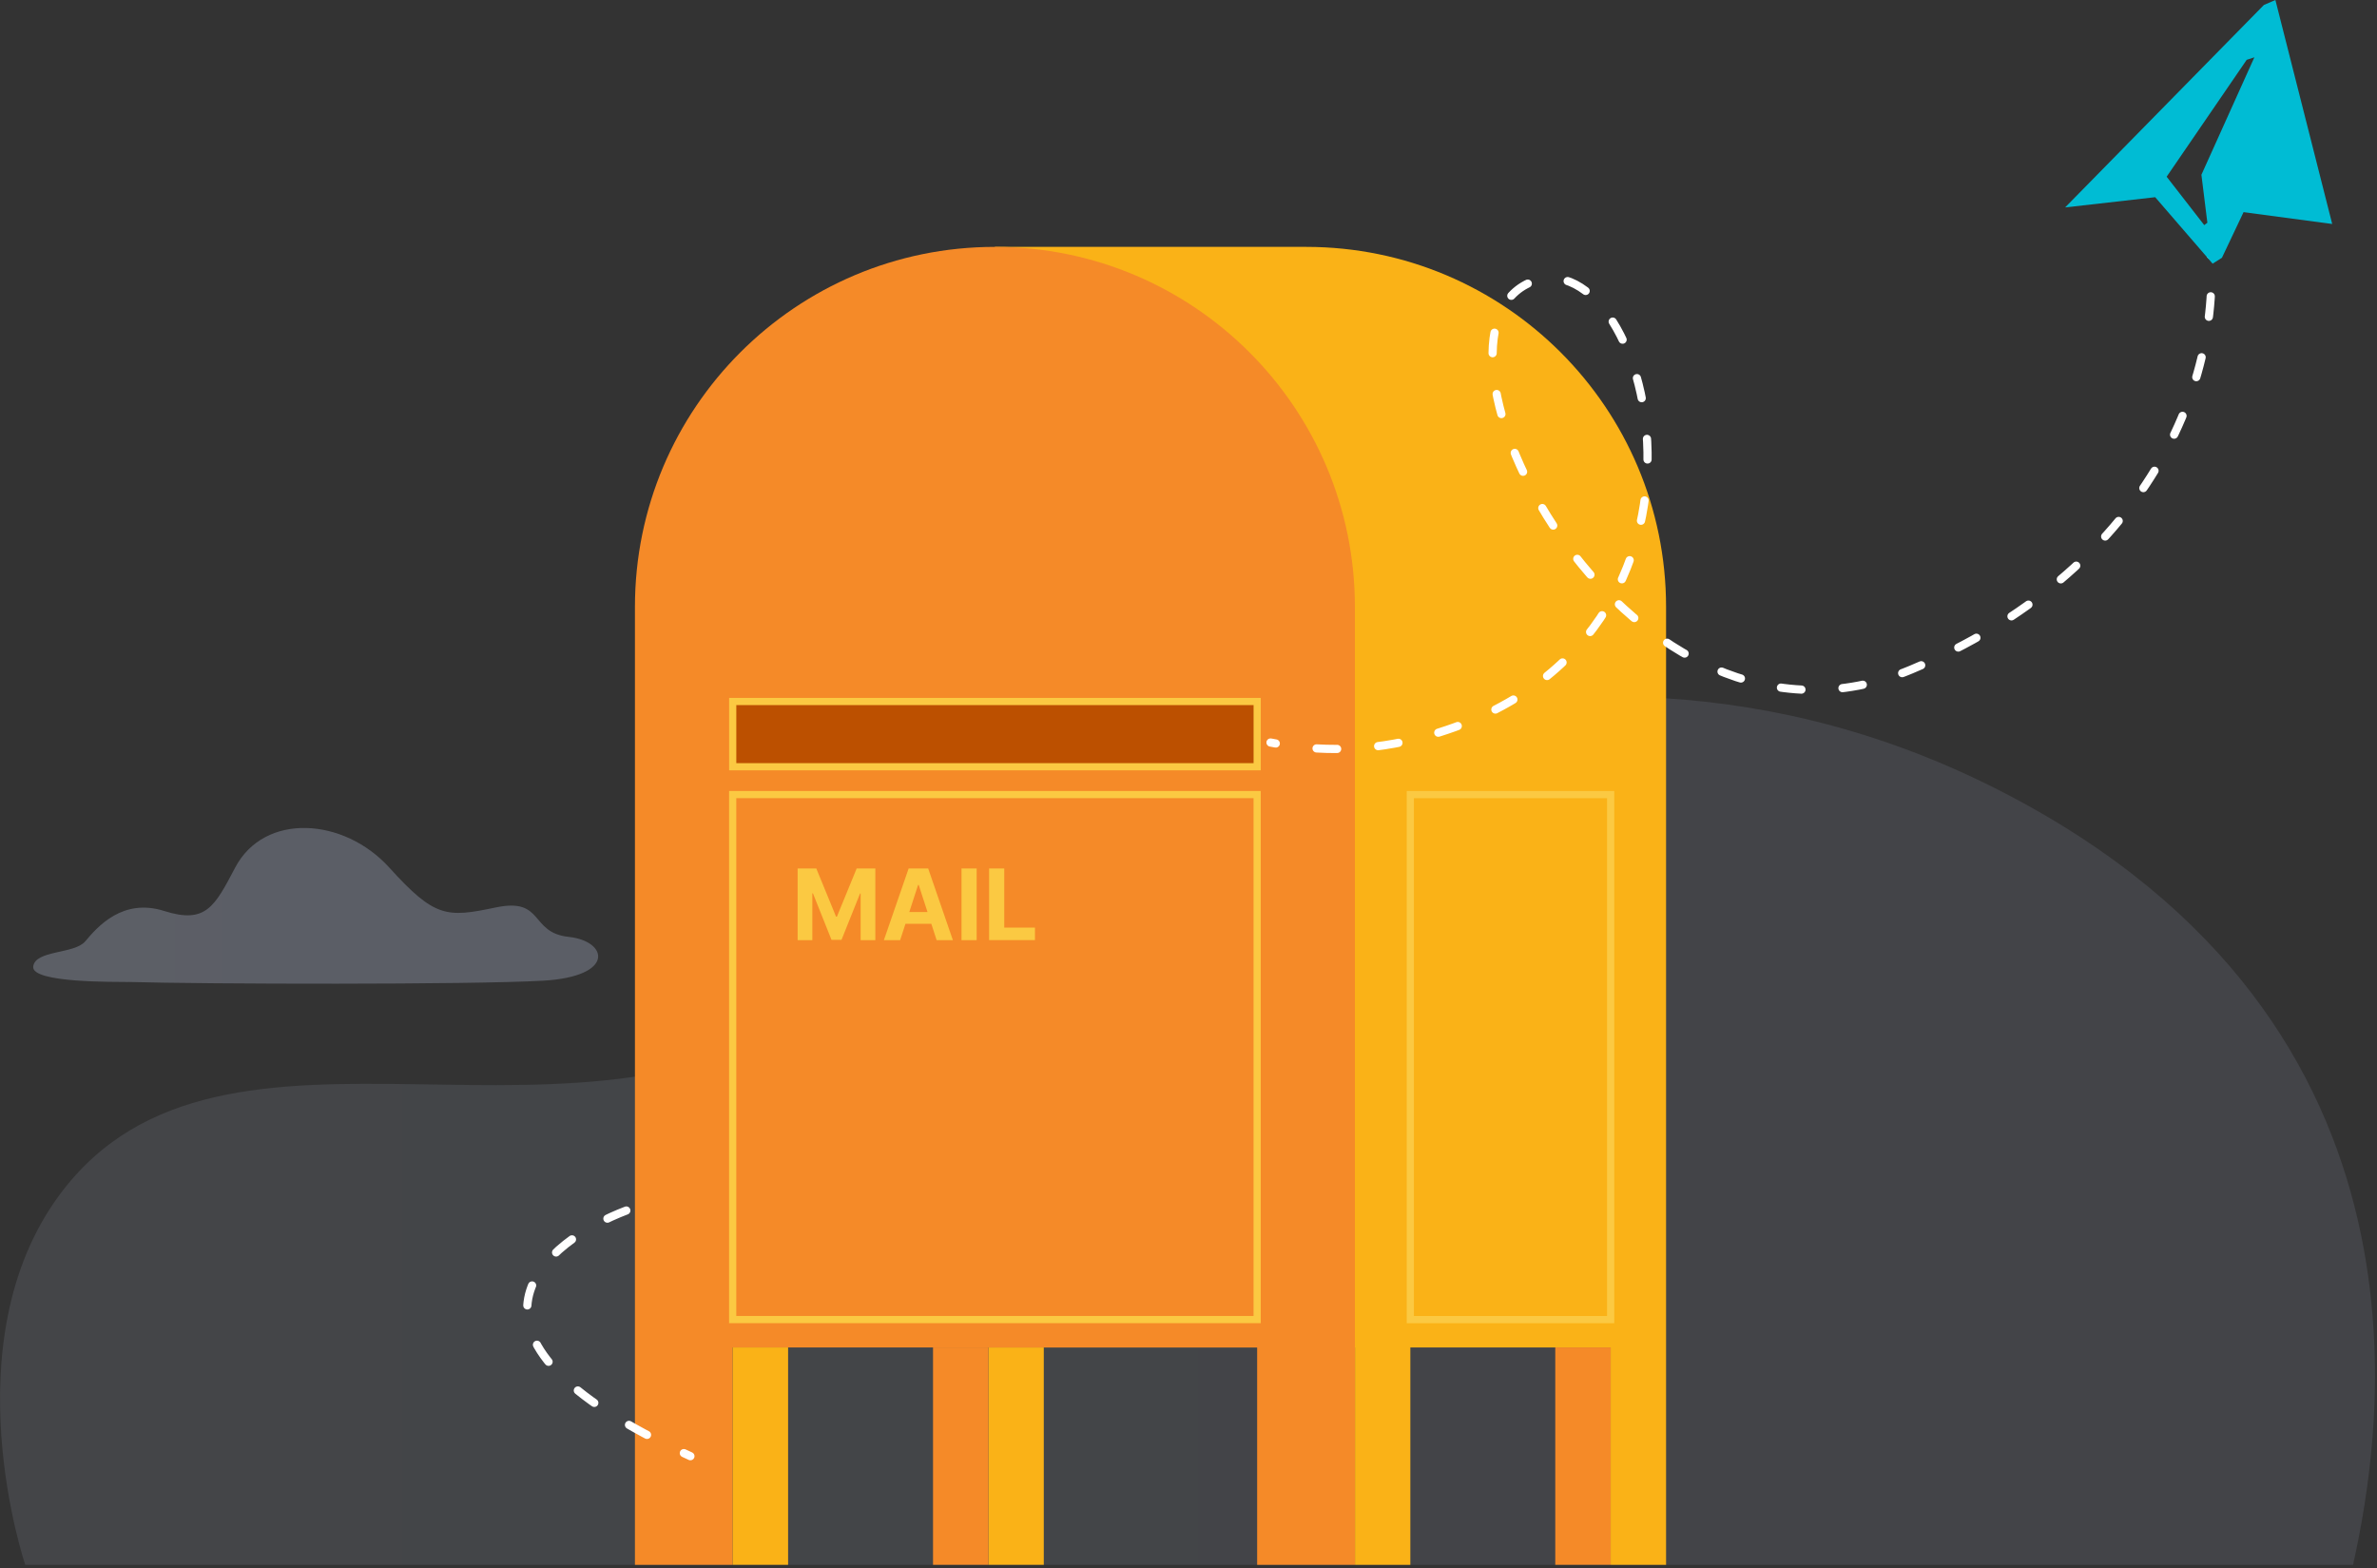
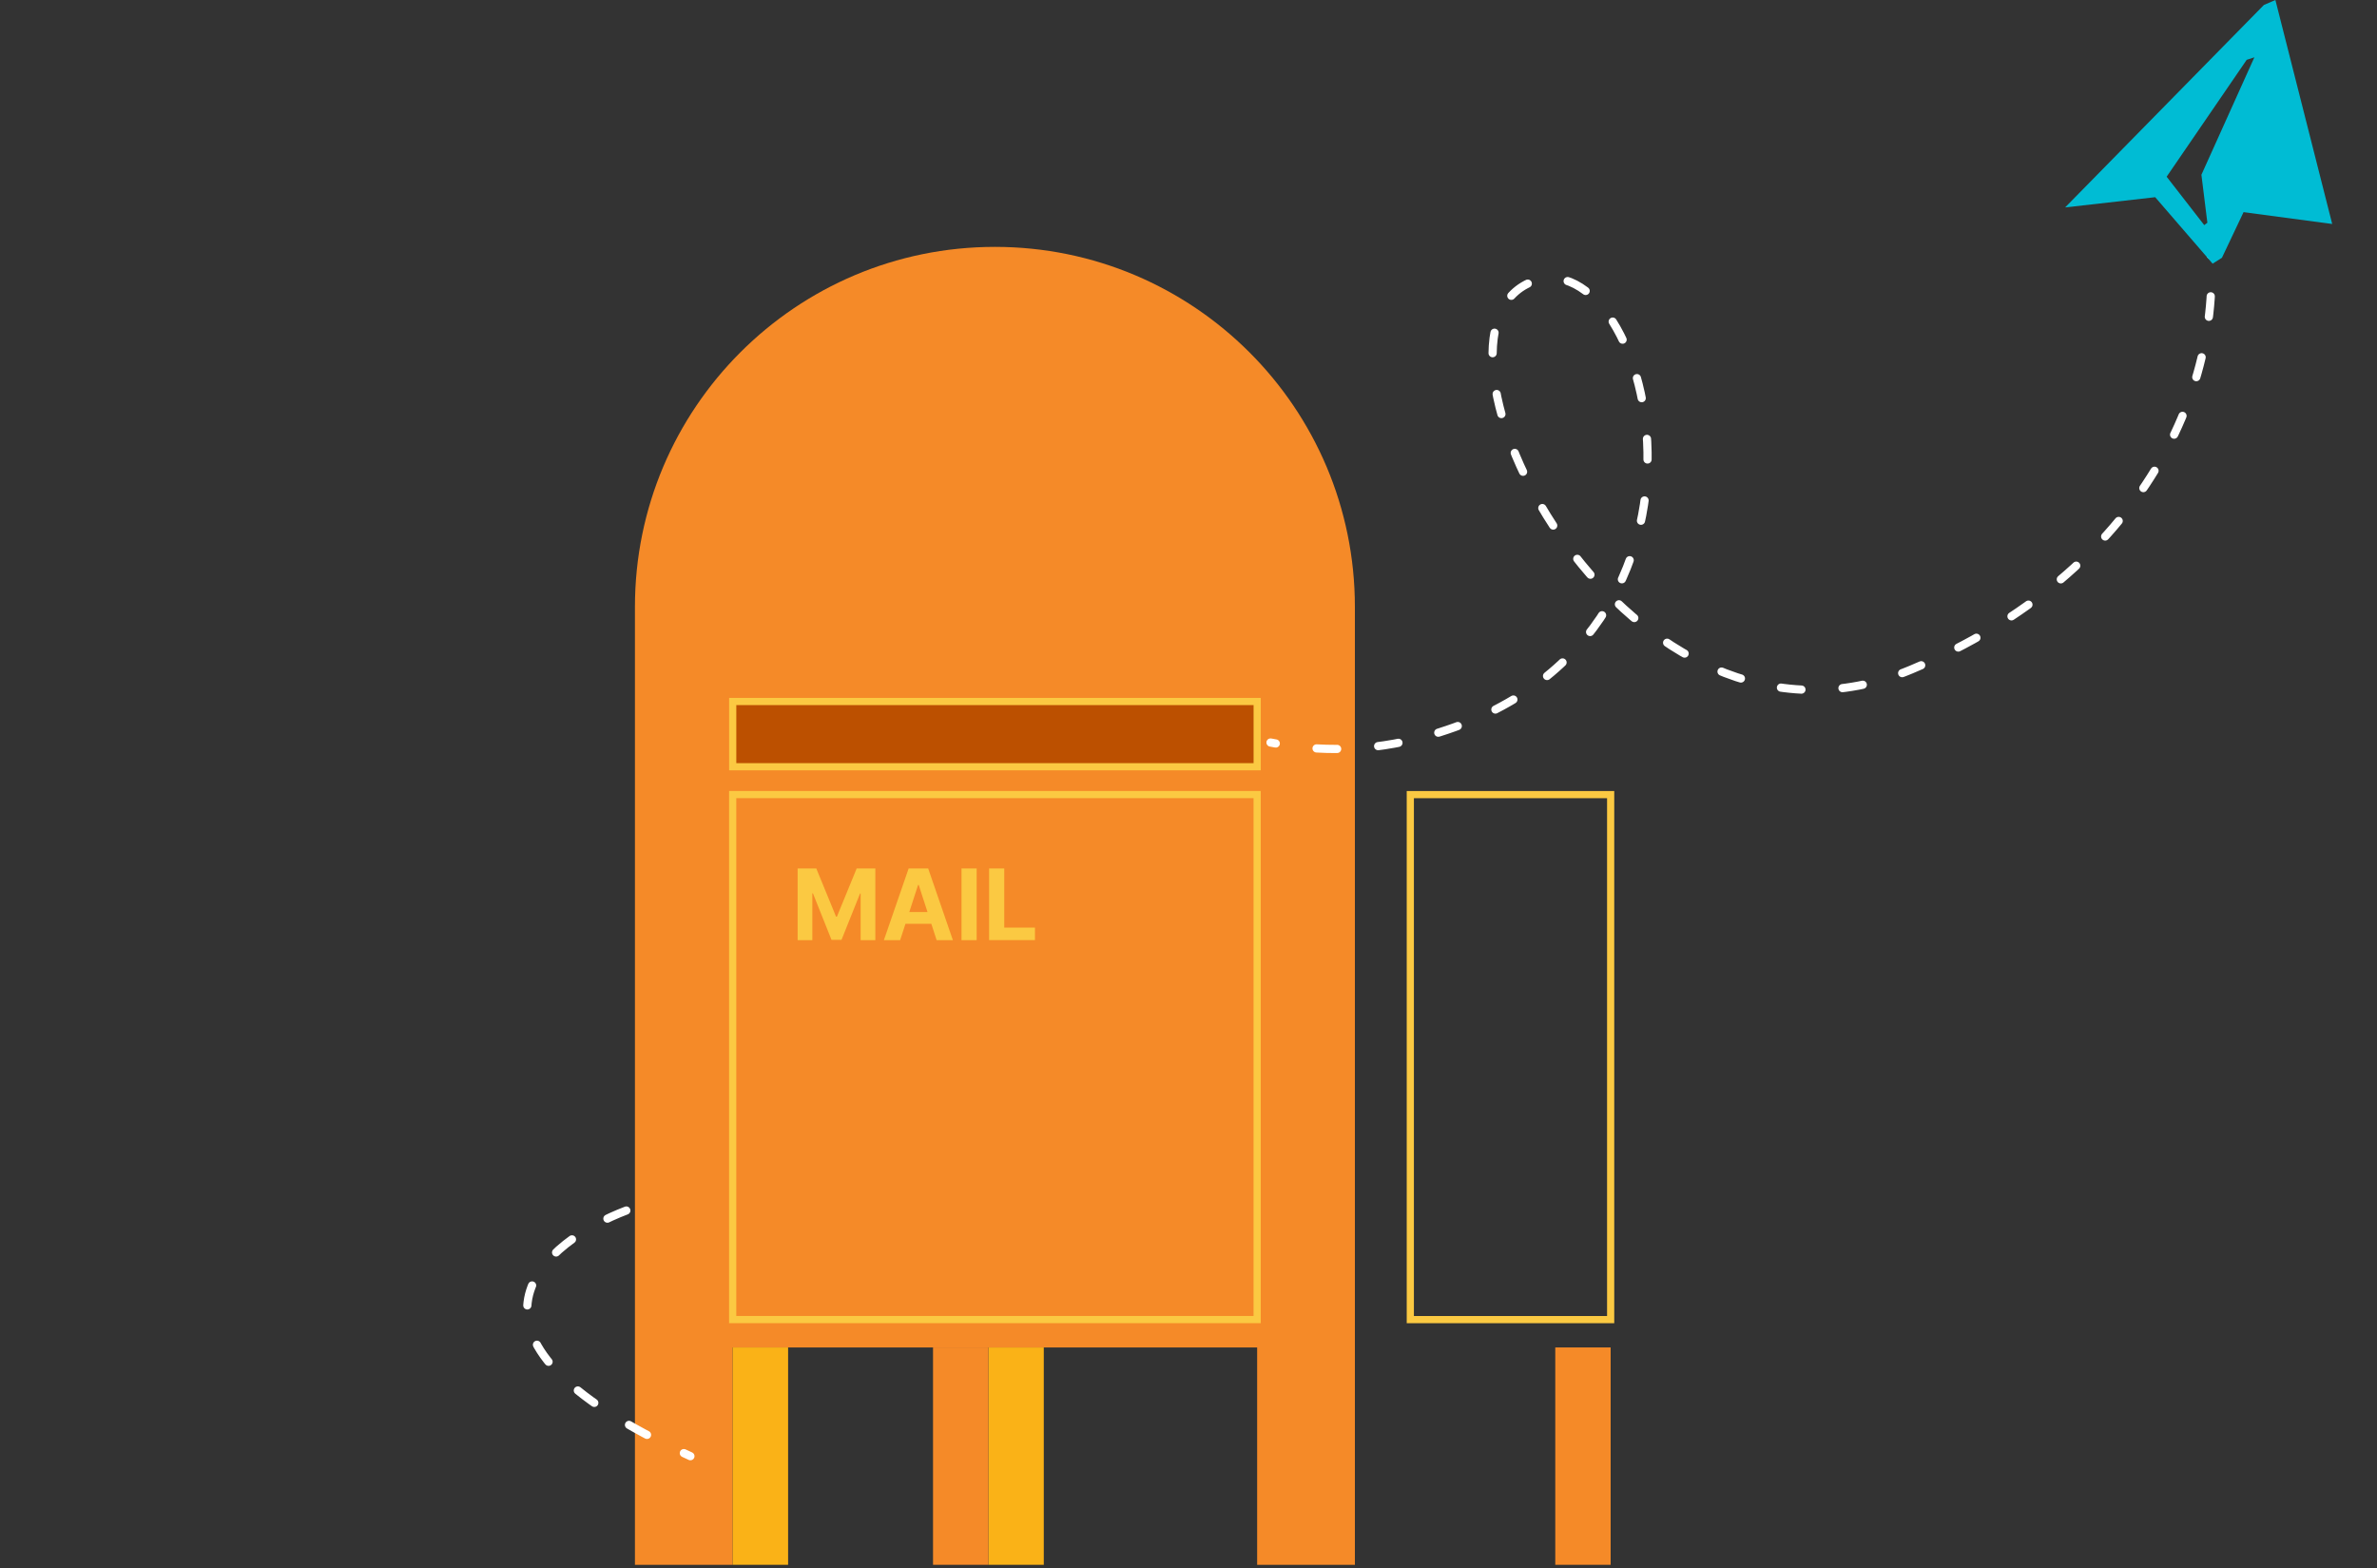
<svg xmlns="http://www.w3.org/2000/svg" id="Layer_1" version="1.1" viewBox="0 0 579 381.99">
  <rect x="0" y="0" width="579" height="381.99" fill="#333333" stroke="none" />
  <defs>
    <style>
      .st0 {
        fill: #bc5000;
      }

      .st1 {
        fill: #fbc942;
      }

      .st2 {
        fill: #00bcd4;
        fill-rule: evenodd;
      }

      .st3 {
        stroke: #fbc942;
        stroke-miterlimit: 10;
        stroke-width: 1.75px;
      }

      .st3, .st4 {
        fill: none;
      }

      .st5 {
        fill: url(#linear-gradient);
        fill-opacity: .1;
      }

      .st6 {
        fill: #f58a28;
      }

      .st7 {
        fill: url(#linear-gradient1);
        fill-opacity: .25;
      }

      .st4 {
        stroke: #fff;
        stroke-dasharray: 5.01 10.02 5.01 10.02 5.01 10.02;
        stroke-linecap: round;
        stroke-linejoin: round;
        stroke-width: 2px;
      }

      .st8 {
        fill: #fab217;
      }
    </style>
    <linearGradient id="linear-gradient" x1="0" y1="133.72" x2="578.5" y2="133.72" gradientTransform="translate(0 409.11) scale(1 -1)" gradientUnits="userSpaceOnUse">
      <stop offset="0" stop-color="#d8e3ff" />
      <stop offset="1" stop-color="#d2dfff" />
    </linearGradient>
    <linearGradient id="linear-gradient1" x1="8.08" y1="188.48" x2="145.7" y2="188.48" gradientTransform="translate(0 409.11) scale(1 -1)" gradientUnits="userSpaceOnUse">
      <stop offset="0" stop-color="#d8e3ff" />
      <stop offset="1" stop-color="#d2dfff" />
    </linearGradient>
  </defs>
-   <path class="st5" d="M6.15,381.13s-18.3-53.89,8.26-89.99c39.95-54.3,128.39-1.7,189.15-48.48,60.76-46.79,173.48-106.67,284-49.87,110.52,56.8,92.22,158.29,85.61,188.34H6.15Z" />
-   <path class="st7" d="M31.3,239.17c18.44.53,83.29.7,100.98-.31s15.84-9.65,6.24-10.67c-9.61-1.02-5.86-9.68-17.8-7.16-11.94,2.51-14.82,2.51-25.89-9.71-11.06-12.22-30.43-13.51-37.55,0-4.97,9.43-7.11,13.79-17.26,10.57-10.14-3.23-16.27,3.83-19.25,7.38-2.65,3.15-12.22,2.09-12.68,6.16-.46,4.07,20.44,3.67,23.21,3.75h0Z" />
-   <path class="st8" d="M318.14,60.13h-75.78v268.06h87.69v52.94h13.49v-52.94h48.8v52.94h13.49v-233.31c0-48.43-39.26-87.69-87.69-87.69Z" />
  <path class="st6" d="M392.33,328.19h-13.49v52.94h13.49v-52.94Z" />
  <path class="st3" d="M392.33,193.54h-48.8v127.87h48.8v-127.87Z" />
-   <path class="st8" d="M254.25,328.19h-13.49v52.94h13.49v-52.94Z" />
+   <path class="st8" d="M254.25,328.19h-13.49v52.94h13.49v-52.94" />
  <path class="st6" d="M240.76,328.19h-13.49v52.94h13.49v-52.94Z" />
  <path class="st6" d="M242.35,60.13c-48.43,0-87.69,39.26-87.69,87.69v233.31h23.81v-52.94h127.75v52.94h23.81v-233.31c0-48.43-39.26-87.69-87.69-87.69h.01Z" />
  <path class="st8" d="M191.97,328.19h-13.49v52.94h13.49v-52.94Z" />
  <path class="st0" d="M306.23,170.86h-127.75v15.89h127.75v-15.89Z" />
  <path class="st3" d="M306.23,170.86h-127.75v15.89h127.75v-15.89Z" />
  <path class="st3" d="M306.22,321.4v-127.87h-127.75v127.87h127.75Z" />
  <path class="st1" d="M194.29,211.53h4.55l4.81,11.73h.21l4.81-11.73h4.55v17.46h-3.58v-11.36h-.14l-4.52,11.28h-2.44l-4.52-11.32h-.15v11.4h-3.58v-17.46ZM219.26,228.99h-3.96l6.03-17.46h4.76l6.02,17.46h-3.96l-4.37-13.47h-.14l-4.38,13.47ZM219.01,222.13h9.34v2.88h-9.34v-2.88ZM237.9,211.53v17.46h-3.69v-17.46h3.69ZM240.93,228.99v-17.46h3.69v14.41h7.48v3.04h-11.17Z" />
  <path class="st4" d="M538.05,57.17c4.51,35.6-15.36,81.96-72.56,105.93-69.14,28.99-123.06-78.4-93.77-93.81,29.29-15.41,57.92,87.64-24.9,110.2-12.92,3.53-25.42,3.73-37.34,1.36" />
  <path class="st4" d="M152.56,294.84c-18.86,7.18-50.05,29.91,15.61,59.83" />
  <path class="st2" d="M546.5,51.66l-5.27,11.12-2.27,1.44-13.99-16.19-21.94,2.49L551.45,1.21l2.8-1.21,13.84,54.55-21.58-2.88h0ZM547.26,14.57l-19.5,28.47,9.16,11.79.76-.58-1.45-11.68,12.9-28.61-1.88.61Z" />
</svg>